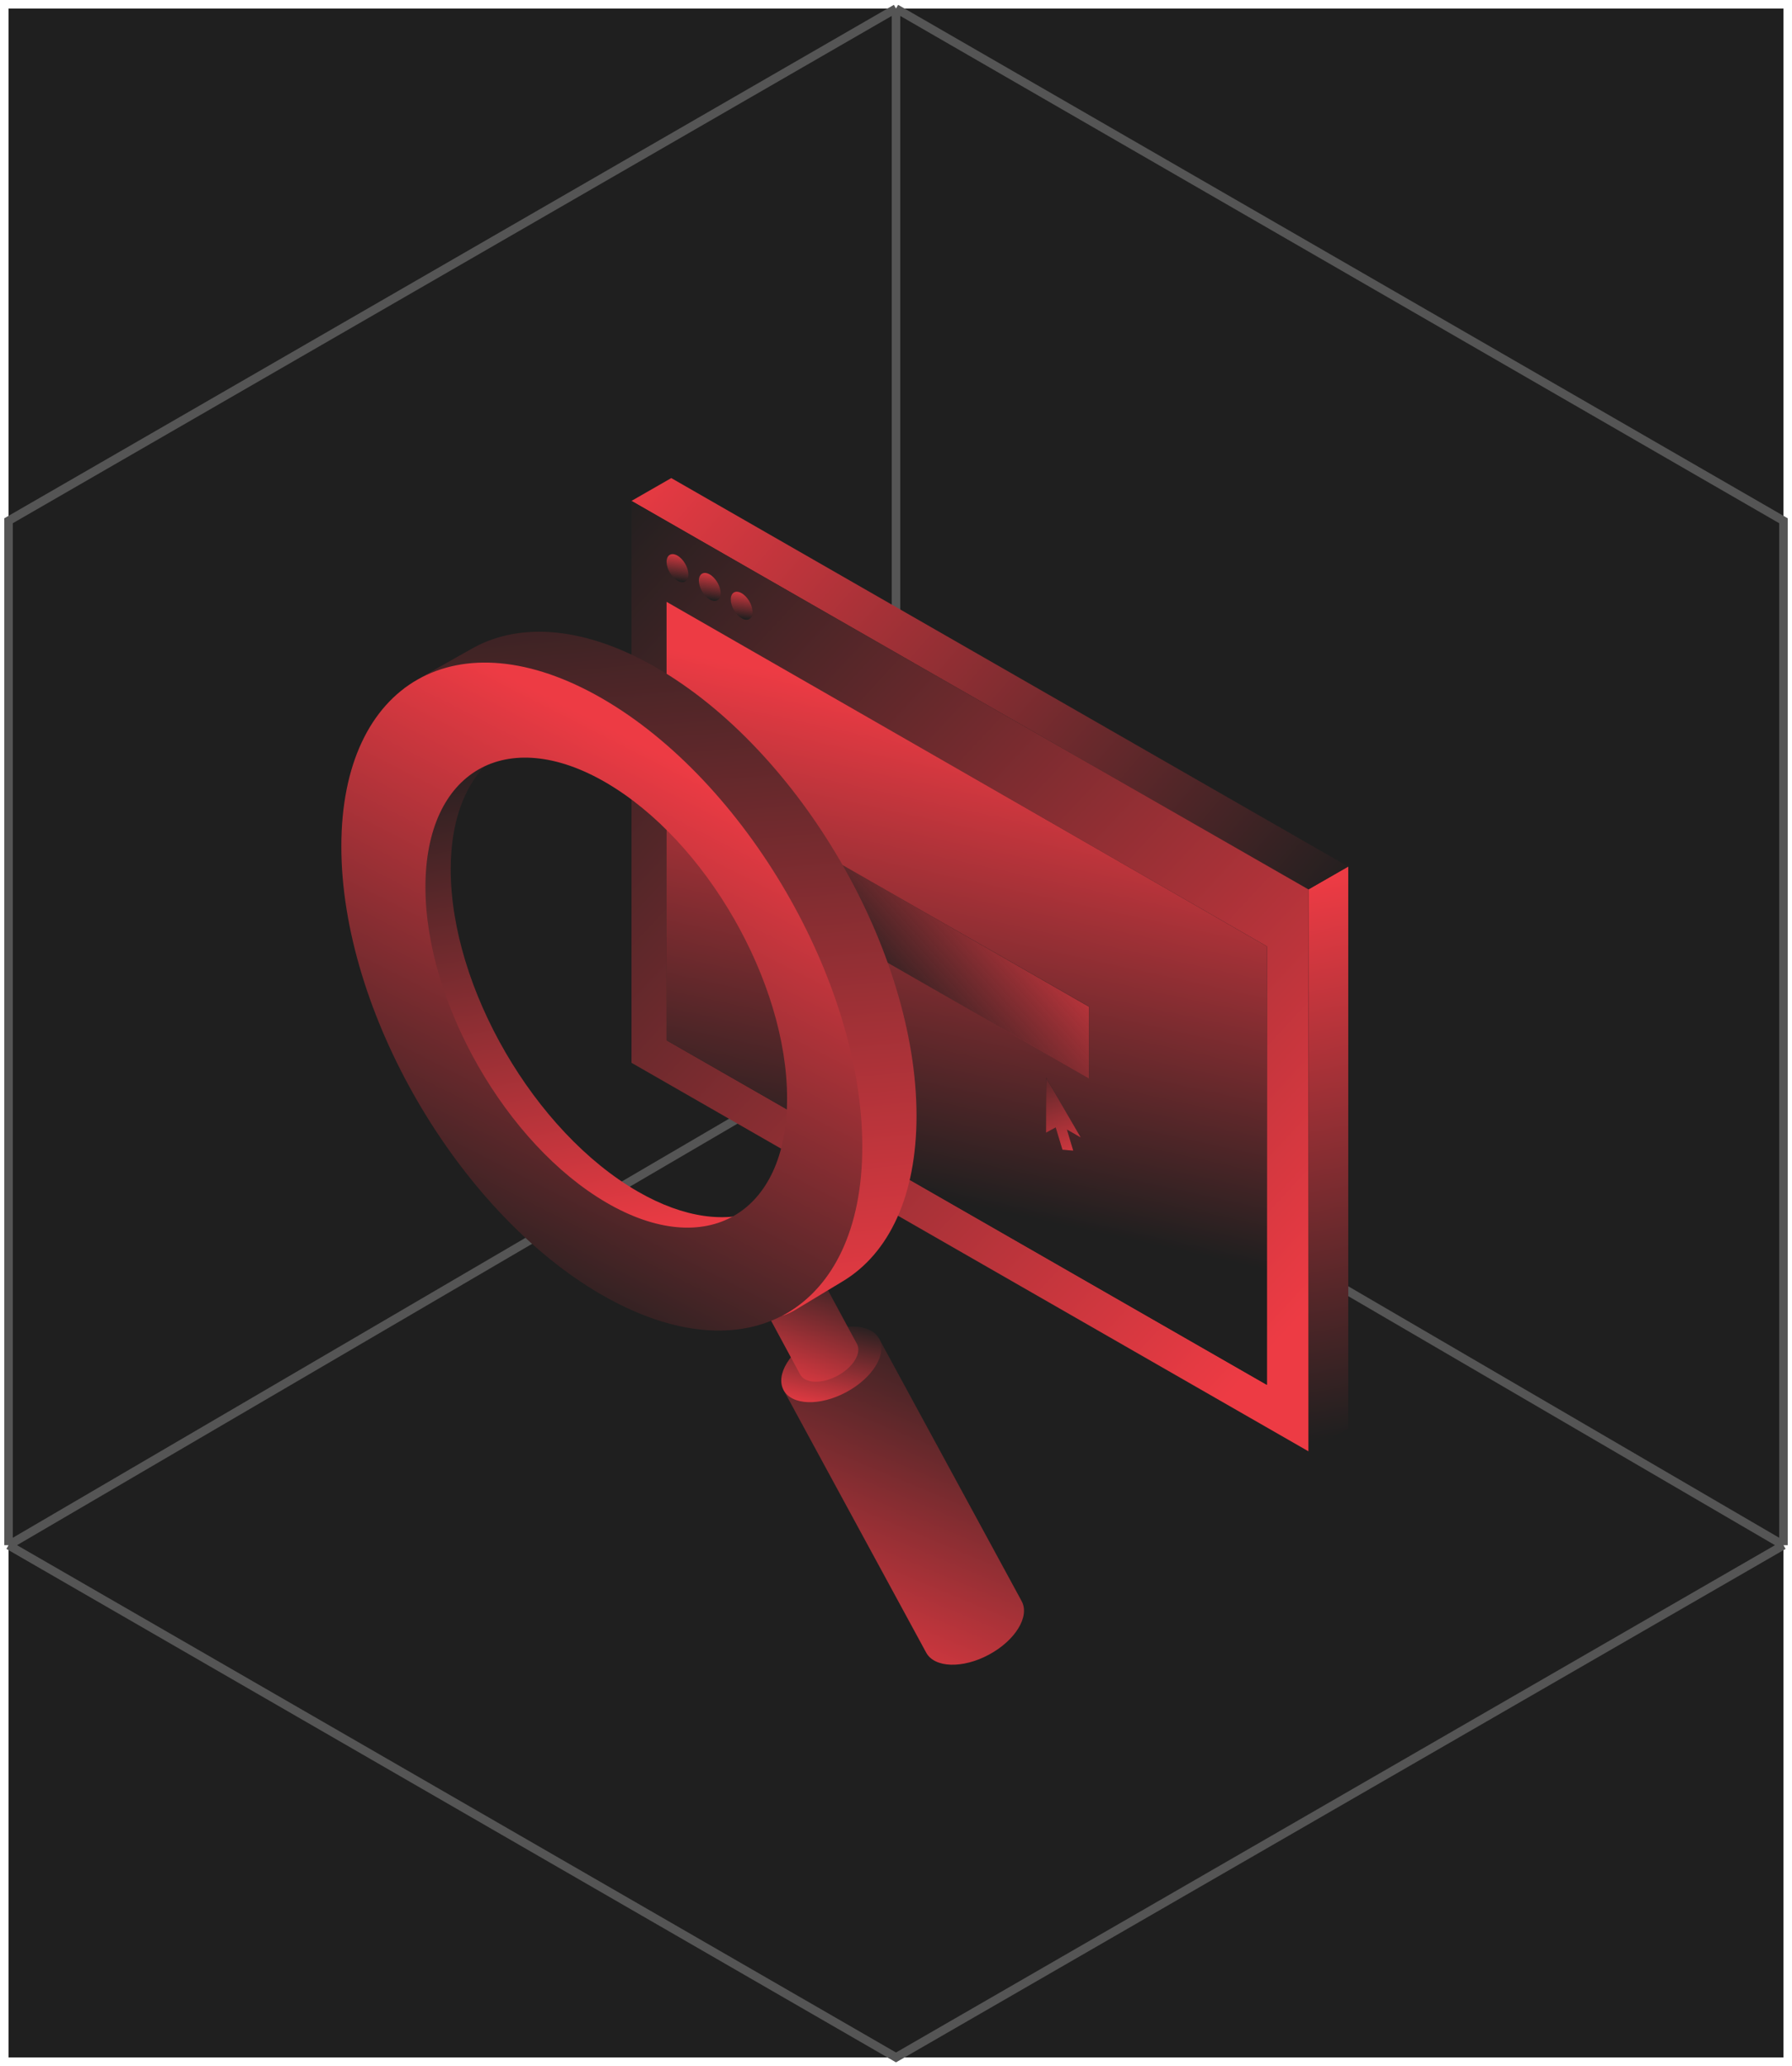
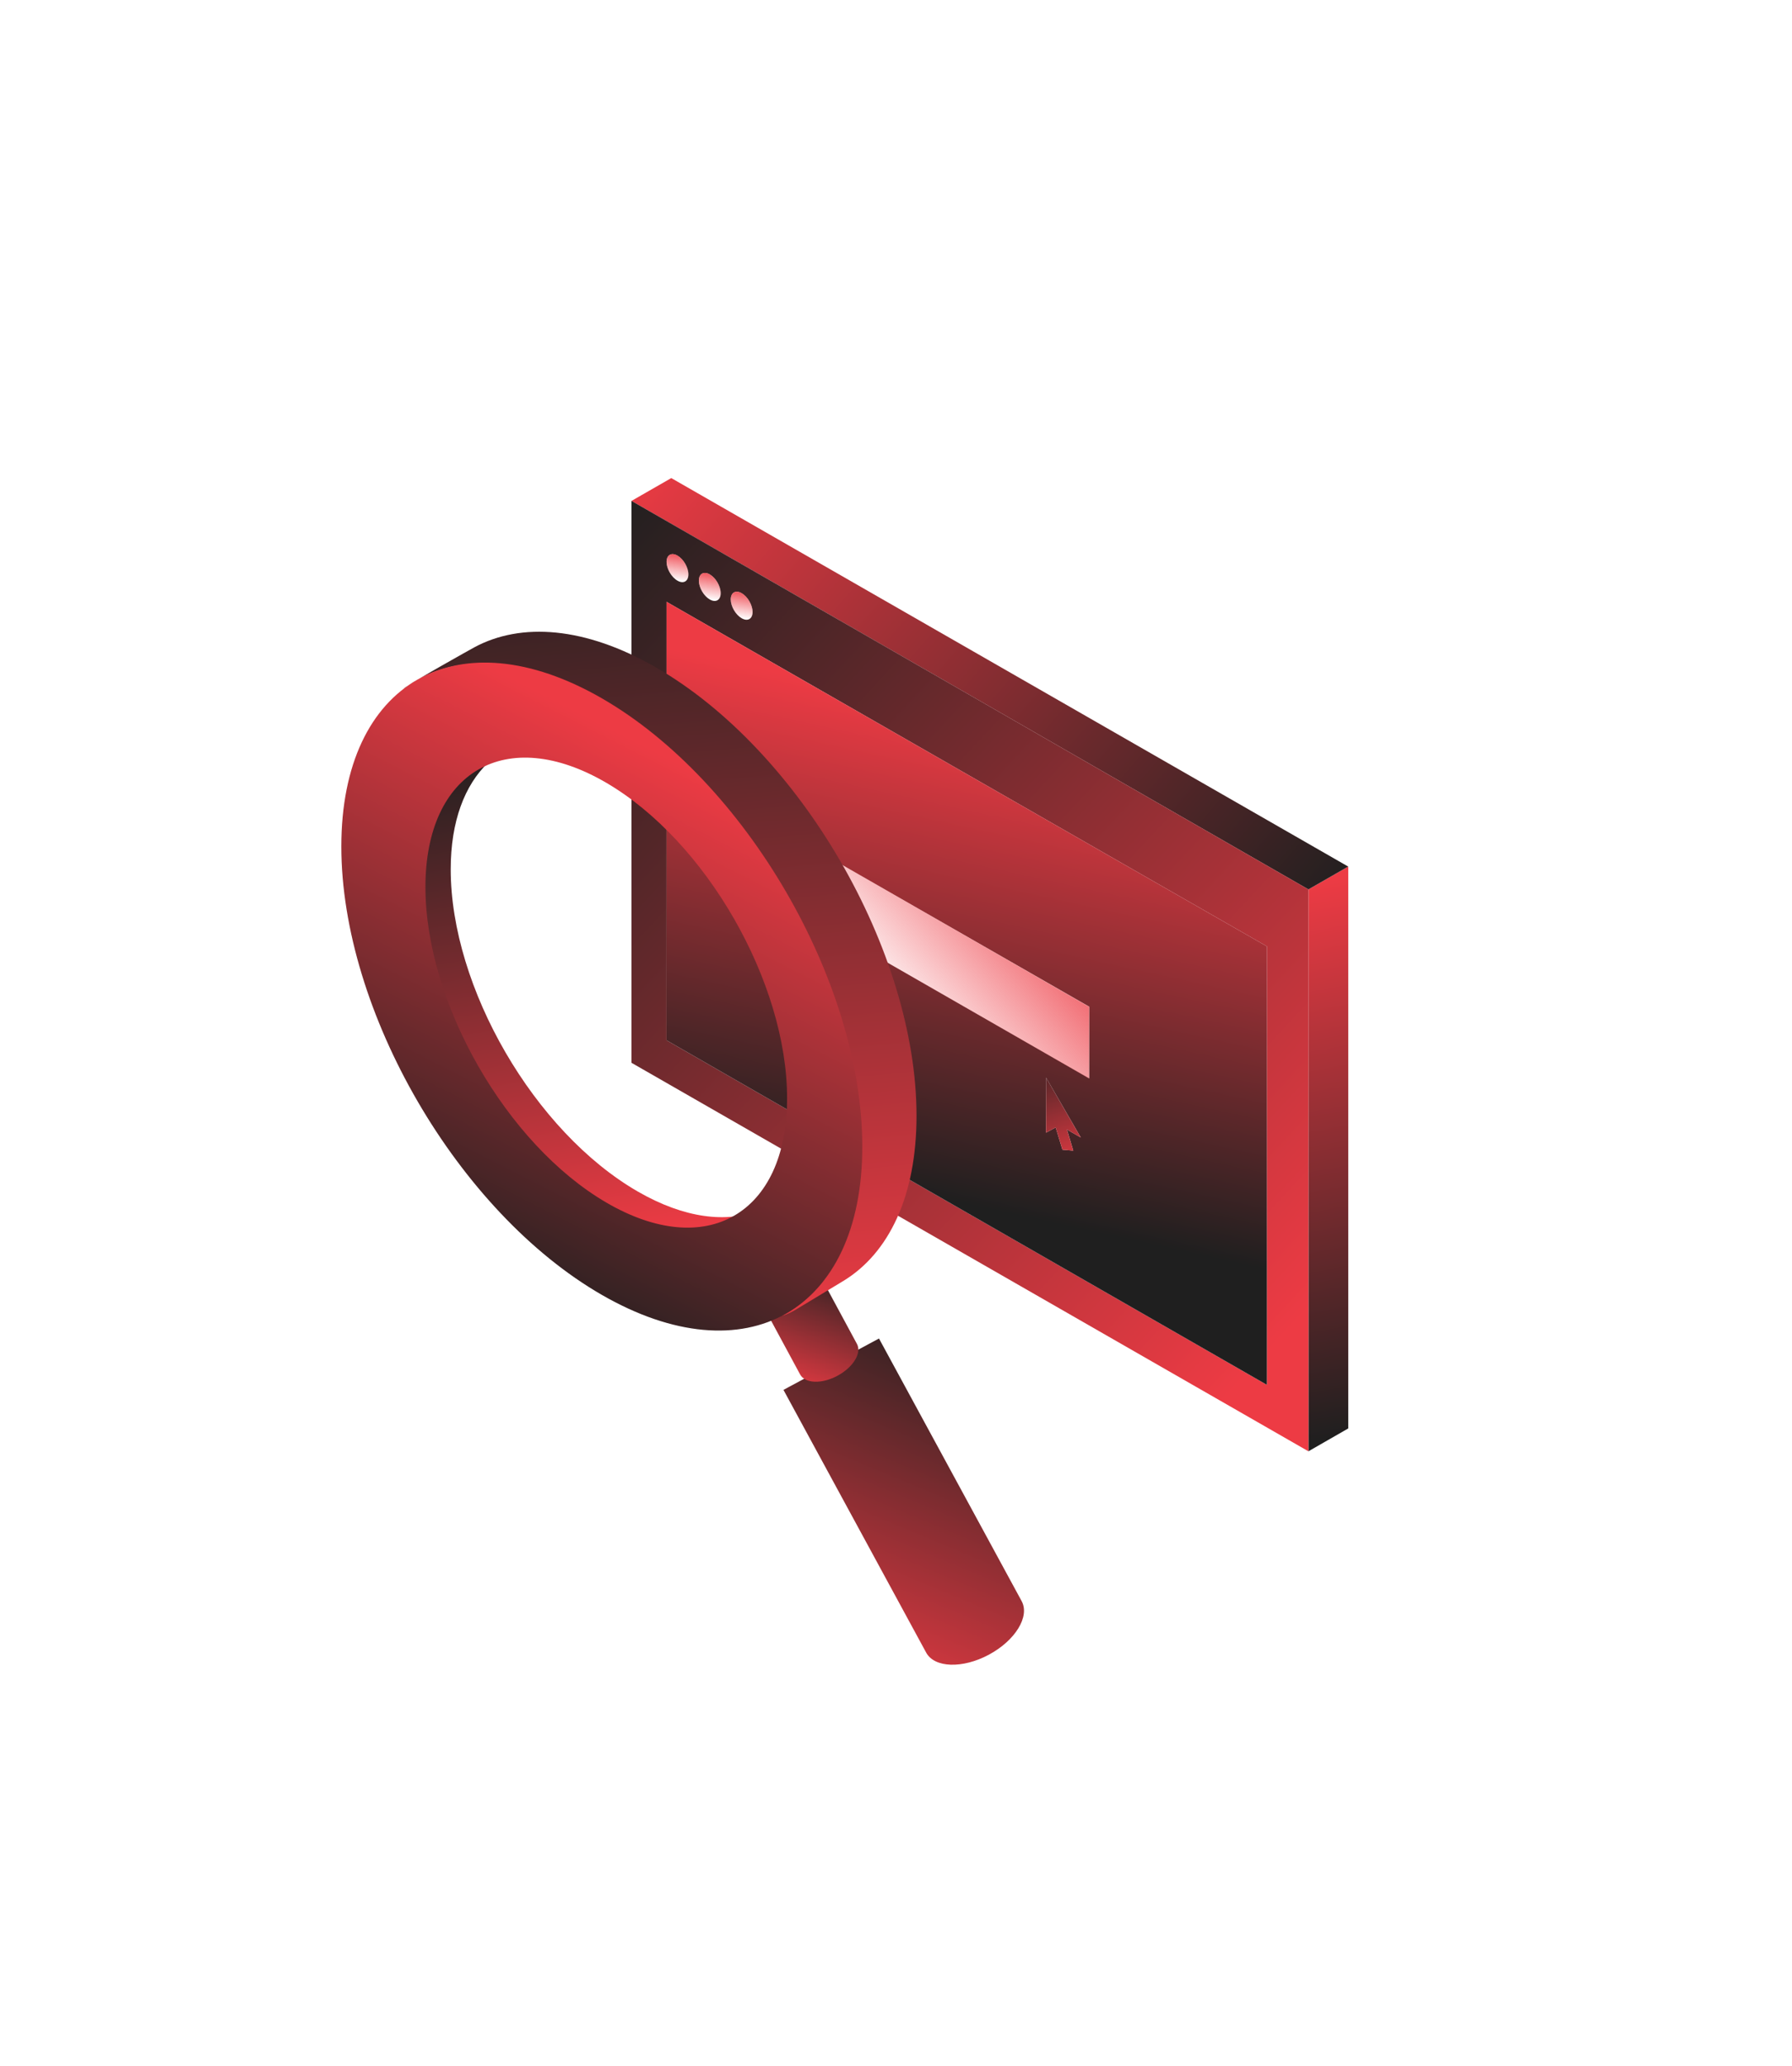
<svg xmlns="http://www.w3.org/2000/svg" width="210" height="242" viewBox="0 0 210 242" fill="none">
-   <rect width="208" height="240" transform="translate(1 1)" fill="#1F1F1F" />
-   <path d="M105 1L209 61V181M105 1L1 61V181M105 1V73M209 181L105 241L1 181M209 181L155 149.5M1 181L86.5 131" stroke="#555555" />
  <path d="M153.331 104.182L158 101.503L158 167.321L153.331 170L153.331 104.182Z" fill="url(#paint0_linear_1405_25936)" />
  <path d="M78.665 56L157.992 101.507L153.327 104.183L74 58.676L78.665 56Z" fill="url(#paint1_linear_1405_25936)" />
  <path fill-rule="evenodd" clip-rule="evenodd" d="M74.003 58.674L153.33 104.182V170L74.003 124.493V58.674ZM80.671 67.285C80.671 68.095 80.098 68.424 79.392 68.019C78.685 67.613 78.113 66.628 78.113 65.817C78.113 65.007 78.685 64.678 79.392 65.084C80.098 65.489 80.671 66.474 80.671 67.285ZM83.177 70.22C83.883 70.625 84.456 70.297 84.456 69.486C84.456 68.676 83.883 67.69 83.177 67.285C82.471 66.88 81.898 67.208 81.898 68.019C81.898 68.829 82.471 69.815 83.177 70.22ZM88.194 71.688C88.194 72.498 87.621 72.826 86.915 72.421C86.208 72.016 85.636 71.03 85.636 70.22C85.636 69.409 86.208 69.081 86.915 69.486C87.621 69.891 88.194 70.877 88.194 71.688ZM148.461 110.852L78.113 70.496L78.113 121.858L148.461 162.215V110.852Z" fill="url(#paint2_linear_1405_25936)" />
  <path fill-rule="evenodd" clip-rule="evenodd" d="M78.113 70.495L148.461 110.851V162.214L78.113 121.858V70.495ZM122.58 126.222V132.677L123.713 132.065L124.505 134.672L125.772 134.78L125.034 132.313L126.652 133.241L122.58 126.222ZM127.64 117.92L98.292 101.084V109.481L127.64 126.317V117.92Z" fill="url(#paint3_linear_1405_25936)" />
  <path d="M122.58 126.223L122.58 132.678L123.712 132.066L124.505 134.673L125.771 134.781L125.033 132.314L126.651 133.242L122.58 126.223Z" fill="url(#paint4_linear_1405_25936)" />
  <rect width="33.834" height="8.397" transform="matrix(0.867 0.498 -2.21721e-08 1 98.292 101.084)" fill="url(#paint5_linear_1405_25936)" />
  <ellipse cx="1.475" cy="1.468" rx="1.475" ry="1.468" transform="matrix(0.867 0.498 -2.21721e-08 1 78.113 64.349)" fill="url(#paint6_linear_1405_25936)" />
  <ellipse cx="1.475" cy="1.468" rx="1.475" ry="1.468" transform="matrix(0.867 0.498 -2.21722e-08 1 81.897 66.551)" fill="url(#paint7_linear_1405_25936)" />
  <ellipse cx="1.475" cy="1.468" rx="1.475" ry="1.468" transform="matrix(0.867 0.498 -2.21721e-08 1 85.635 68.752)" fill="url(#paint8_linear_1405_25936)" />
  <path d="M103.006 156.788L91.812 162.805L108.51 193.534H108.513L108.535 193.579C109.505 195.374 112.797 195.484 115.889 193.822C118.98 192.16 120.699 189.357 119.729 187.562L119.703 187.518L119.706 187.517L103.006 156.788Z" fill="url(#paint9_linear_1405_25936)" />
-   <path d="M103.019 156.809C103.989 158.605 102.269 161.408 99.179 163.069C96.087 164.731 92.795 164.622 91.825 162.826C90.854 161.031 92.575 158.228 95.665 156.566C98.756 154.906 102.049 155.014 103.019 156.809Z" fill="url(#paint10_linear_1405_25936)" />
  <path d="M95.677 148.635L89.019 152.215L93.753 160.979H93.754L93.763 160.997C94.344 162.074 96.303 162.14 98.141 161.151C99.98 160.162 101.003 158.495 100.426 157.427L100.415 157.41L100.411 157.401L95.677 148.635Z" fill="url(#paint11_linear_1405_25936)" />
  <path d="M76.879 78.182C68.589 73.407 61.07 72.86 55.571 75.833C55.415 75.915 47.521 80.309 47.273 80.69C52.871 76.478 61.158 76.542 70.406 81.867C87.265 91.577 100.932 115.092 100.932 134.389C100.932 144.235 97.372 151.078 91.647 154.133C92.057 154.019 92.543 153.811 93.137 153.479C93.299 153.388 98.683 150.135 98.842 150.038C104.143 146.805 107.405 140.13 107.405 130.703C107.405 111.405 93.738 87.892 76.879 78.182Z" fill="url(#paint12_linear_1405_25936)" />
  <path d="M74.762 139.584C62.642 132.604 52.818 115.7 52.818 101.829C52.818 96.197 54.458 91.96 57.193 89.346C52.494 91.245 49.505 96.353 49.505 103.99C49.505 117.862 59.329 134.765 71.448 141.745C78.645 145.891 85.016 145.573 89.017 141.749C85.18 143.3 80.209 142.72 74.762 139.584Z" fill="url(#paint13_linear_1405_25936)" />
  <path fill-rule="evenodd" clip-rule="evenodd" d="M70.525 151.676C87.383 161.385 101.05 153.613 101.05 134.315C101.05 115.018 87.383 91.504 70.525 81.795C53.665 72.085 40 79.858 40 99.155C40 118.453 53.665 141.966 70.525 151.676ZM71.046 140.859C82.748 147.691 92.236 142.222 92.236 128.644C92.236 115.066 82.748 98.521 71.046 91.689C59.342 84.857 49.856 90.326 49.856 103.905C49.856 117.483 59.342 134.028 71.046 140.859Z" fill="url(#paint14_linear_1405_25936)" />
  <defs>
    <linearGradient id="paint0_linear_1405_25936" x1="155.665" y1="102.842" x2="167.191" y2="166.577" gradientUnits="userSpaceOnUse">
      <stop stop-color="#ED3B44" />
      <stop offset="1" stop-color="#1F1F1F" />
    </linearGradient>
    <linearGradient id="paint1_linear_1405_25936" x1="158.698" y1="104.705" x2="85.07" y2="40.978" gradientUnits="userSpaceOnUse">
      <stop stop-color="#1F1F1F" />
      <stop offset="1" stop-color="#ED3B44" />
    </linearGradient>
    <linearGradient id="paint2_linear_1405_25936" x1="158.503" y1="147.806" x2="67.171" y2="62.6" gradientUnits="userSpaceOnUse">
      <stop stop-color="#ED3B44" />
      <stop offset="1" stop-color="#1F1F1F" />
    </linearGradient>
    <linearGradient id="paint3_linear_1405_25936" x1="110.436" y1="82.984" x2="98.439" y2="137.818" gradientUnits="userSpaceOnUse">
      <stop stop-color="#ED3B44" />
      <stop offset="1" stop-color="#1F1F1F" />
    </linearGradient>
    <linearGradient id="paint4_linear_1405_25936" x1="126.625" y1="137.213" x2="121.131" y2="121.55" gradientUnits="userSpaceOnUse">
      <stop stop-color="#ED3B44" />
      <stop offset="1" stop-color="#1F1F1F" />
    </linearGradient>
    <linearGradient id="paint5_linear_1405_25936" x1="28.581" y1="-12.394" x2="14.576" y2="17.477" gradientUnits="userSpaceOnUse">
      <stop stop-color="#ED3B44" />
      <stop offset="1" stop-color="#ED3B44" stop-opacity="0" />
      <stop offset="1" stop-color="#1F1F1F" />
    </linearGradient>
    <linearGradient id="paint6_linear_1405_25936" x1="1.757" y1="-0.72" x2="2.936" y2="2.43" gradientUnits="userSpaceOnUse">
      <stop stop-color="#ED3B44" />
      <stop offset="1" stop-color="#ED3B44" stop-opacity="0" />
    </linearGradient>
    <linearGradient id="paint7_linear_1405_25936" x1="1.757" y1="-0.72" x2="2.936" y2="2.43" gradientUnits="userSpaceOnUse">
      <stop stop-color="#ED3B44" />
      <stop offset="1" stop-color="#ED3B44" stop-opacity="0" />
    </linearGradient>
    <linearGradient id="paint8_linear_1405_25936" x1="1.757" y1="-0.72" x2="2.936" y2="2.43" gradientUnits="userSpaceOnUse">
      <stop stop-color="#ED3B44" />
      <stop offset="1" stop-color="#ED3B44" stop-opacity="0" />
    </linearGradient>
    <linearGradient id="paint9_linear_1405_25936" x1="101.564" y1="199.985" x2="119.705" y2="156.451" gradientUnits="userSpaceOnUse">
      <stop stop-color="#ED3B44" />
      <stop offset="1" stop-color="#1F1F1F" />
    </linearGradient>
    <linearGradient id="paint10_linear_1405_25936" x1="95.614" y1="165.403" x2="98.223" y2="154.163" gradientUnits="userSpaceOnUse">
      <stop stop-color="#ED3B44" />
      <stop offset="1" stop-color="#1F1F1F" />
    </linearGradient>
    <linearGradient id="paint11_linear_1405_25936" x1="93.021" y1="163.575" x2="98.545" y2="147.844" gradientUnits="userSpaceOnUse">
      <stop stop-color="#ED3B44" />
      <stop offset="1" stop-color="#1F1F1F" />
    </linearGradient>
    <linearGradient id="paint12_linear_1405_25936" x1="86.322" y1="158.058" x2="77.496" y2="57.774" gradientUnits="userSpaceOnUse">
      <stop stop-color="#ED3B44" />
      <stop offset="1" stop-color="#1F1F1F" />
    </linearGradient>
    <linearGradient id="paint13_linear_1405_25936" x1="68.089" y1="146.26" x2="58.281" y2="86.773" gradientUnits="userSpaceOnUse">
      <stop stop-color="#ED3B44" />
      <stop offset="1" stop-color="#1F1F1F" />
    </linearGradient>
    <linearGradient id="paint14_linear_1405_25936" x1="70.553" y1="84.814" x2="40.12" y2="144.355" gradientUnits="userSpaceOnUse">
      <stop stop-color="#ED3B44" />
      <stop offset="1" stop-color="#1F1F1F" />
    </linearGradient>
  </defs>
</svg>